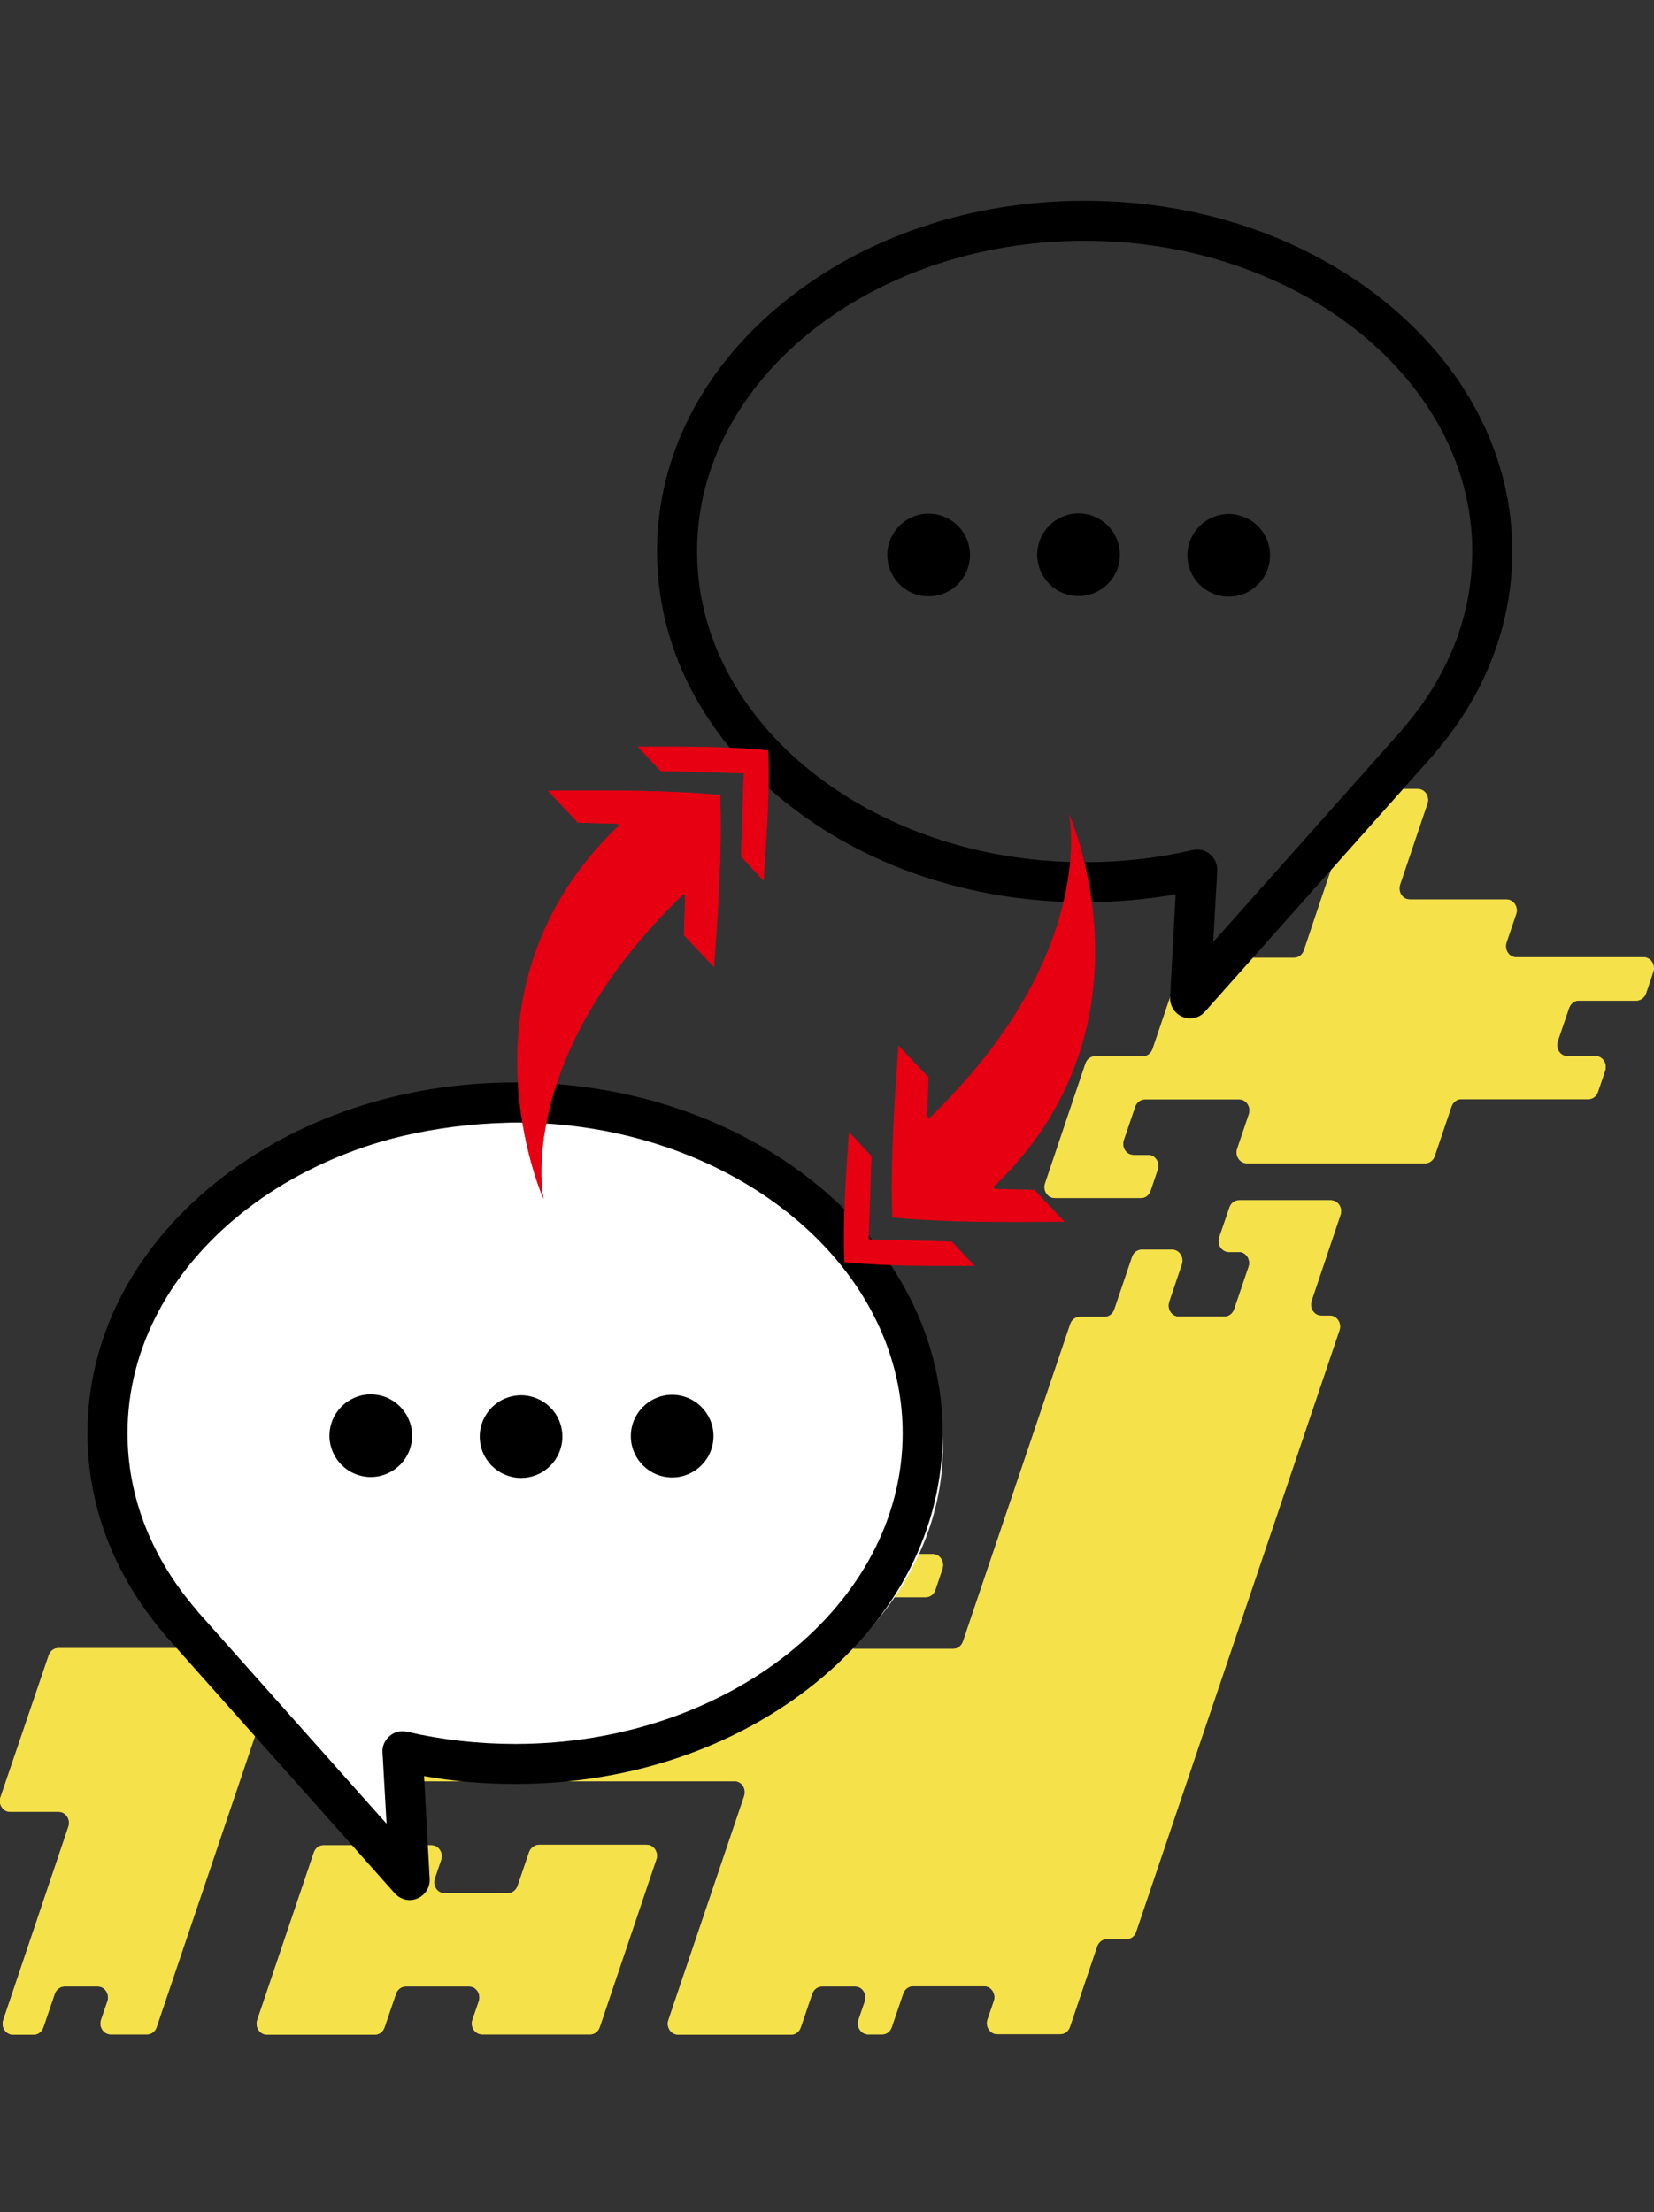
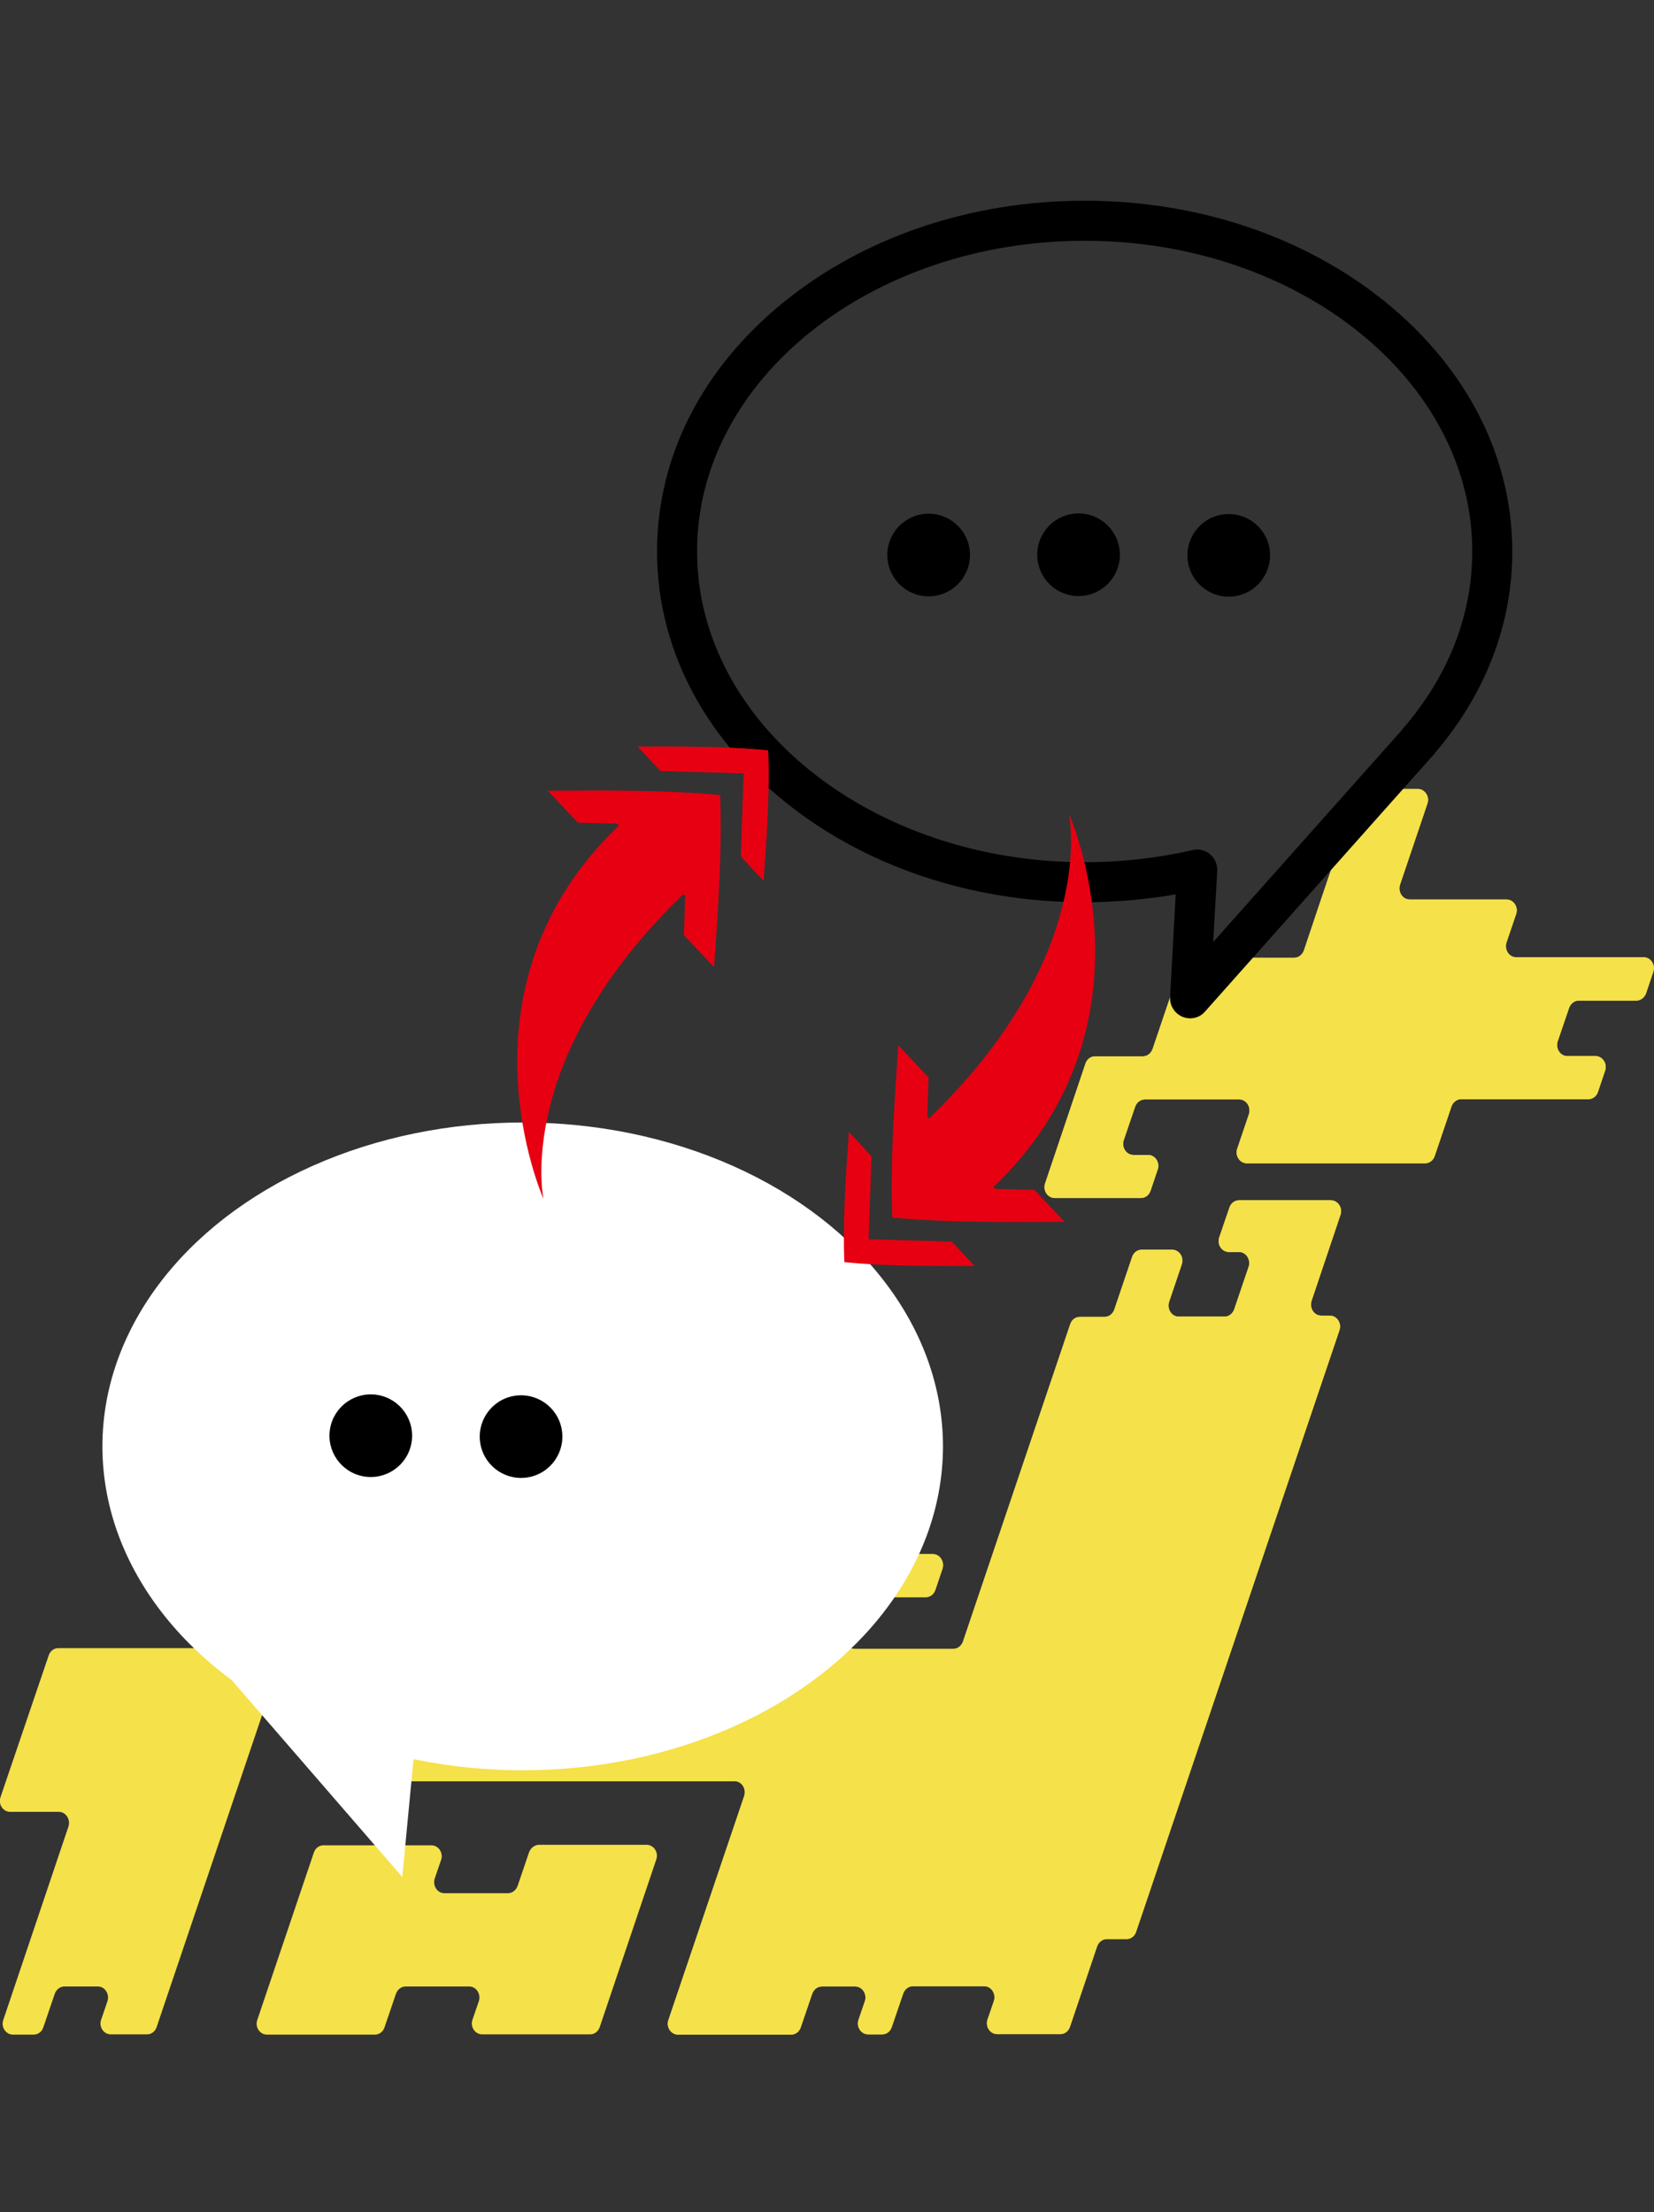
<svg xmlns="http://www.w3.org/2000/svg" version="1.1" id="レイヤー1" x="0px" y="0px" viewBox="0 0 652.5 872.8" style="enable-background:new 0 0 652.5 872.8;" xml:space="preserve">
  <rect x="0" y="0" width="652.5" height="872.8" fill="#333333" stroke="none" />
  <style type="text/css">
	.st0{fill:#F5E149;}
	.st1{fill:#FFFFFF;}
	.st2{fill:#E60012;}
</style>
  <g>
    <g>
-       <path class="st0" d="M81.7,650.3L81.7,650.3l-58.7,0c-1.7,0-3.2,1.1-3.8,2.9L0.2,709.1c-1,2.8,1,5.8,3.8,5.8h19.2    c2.8,0,4.7,3,3.8,5.8L1.3,797c-1,2.8,1,5.8,3.8,5.8h8.2c1.7,0,3.2-1.1,3.8-2.9l4.5-13.2c0.6-1.7,2.1-2.9,3.8-2.9h13.2    c2.8,0,4.7,3,3.8,5.8l-2.5,7.3c-1,2.8,1,5.8,3.8,5.8H58c1.7,0,3.2-1.1,3.8-2.9l48.6-143.8c1-2.8-1-5.8-3.8-5.8H81.7z" />
-       <path class="st0" d="M208.7,730.9l-4.5,13.2c-0.6,1.7-2.1,2.9-3.8,2.9h-25.1c-2.8,0-4.7-3-3.8-5.8l2.5-7.3c1-2.8-1-5.8-3.8-5.8    h-42.6c-1.7,0-3.2,1.1-3.8,2.9L101.5,797c-1,2.8,1,5.8,3.8,5.8h42.6c1.7,0,3.2-1.1,3.8-2.9l4.5-13.2c0.6-1.7,2.1-2.9,3.8-2.9h25.1    c2.8,0,4.7,3,3.8,5.8l-2.5,7.3c-1,2.8,1,5.8,3.8,5.8h42.6c1.7,0,3.2-1.1,3.8-2.9l22.3-66.1c1-2.8-1-5.8-3.8-5.8h-42.6    C210.8,728,209.3,729.2,208.7,730.9z" />
      <path class="st0" d="M649.4,391.8l2.8-8.3c1-2.8-1-5.8-3.8-5.8h-22.9H625h-26.9c-2.8,0-4.7-3-3.8-5.8l3.8-11.2    c1-2.8-1-5.8-3.8-5.8h-38.2c-2.8,0-4.7-3-3.8-5.8l10.8-32c1-2.8-1-5.8-3.8-5.8h-20.6c-1.7,0-3.2,1.1-3.8,2.9l-13.8,40.8l-6.7,20    c-0.6,1.7-2.1,2.9-3.8,2.9h-40.9c-1.7,0-3.2,1.1-3.8,2.9l-11.2,33.1c-0.6,1.7-2.1,2.9-3.8,2.9h-18.9c-1.7,0-3.2,1.1-3.8,2.9    l-15.9,47.2c-1,2.8,1,5.8,3.8,5.8l0,0h19.5h14.5c1.7,0,3.2-1.1,3.8-2.9l2.8-8.3c1-2.8-1-5.8-3.8-5.8h-5.8c-2.8,0-4.7-3-3.8-5.8    l4.5-13.2c0.6-1.7,2.1-2.9,3.8-2.9h37.3c2.8,0,4.7,3,3.8,5.8l-4.6,13.6c-1,2.8,1,5.8,3.8,5.8h70.3c1.7,0,3.2-1.1,3.8-2.9l6.6-19.5    c0.6-1.7,2.1-2.9,3.8-2.9h23.8l0,0h26.4c1.7,0,3.2-1.1,3.8-2.9l2.8-8.3c1-2.8-1-5.8-3.8-5.8h-11.1c-2.8,0-4.7-3-3.8-5.8l4.5-13.2    c0.6-1.7,2.1-2.9,3.8-2.9h23C647.3,394.7,648.9,393.5,649.4,391.8z" />
      <g>
        <path class="st0" d="M368,613.2h-12c-1.7,0-3.2,1.1-3.8,2.9l-2.8,8.3c-1,2.8,1,5.8,3.8,5.8h12c1.7,0,3.2-1.1,3.8-2.9l2.8-8.3     C372.7,616.2,370.8,613.2,368,613.2z" />
        <path class="st0" d="M528.8,479.4c1-2.8-1-5.8-3.8-5.8h-9.8h-13.7h-12.7c-1.7,0-3.2,1.1-3.8,2.9l-4,11.7c-1,2.8,1,5.8,3.8,5.8h4     c2.8,0,4.7,3,3.8,5.8l-5.7,16.8c-0.6,1.7-2.1,2.9-3.8,2.9h-18.1c-2.8,0-4.7-3-3.8-5.8l5-14.8c1-2.8-1-5.8-3.8-5.8h-12     c-1.7,0-3.2,1.1-3.8,2.9l-7,20.7c-0.6,1.7-2.1,2.9-3.8,2.9H426c-1.7,0-3.2,1.1-3.8,2.9l-42.3,125.2c-0.6,1.7-2.1,2.9-3.8,2.9     h-37.9l0,0h-1.1c-2.8,0-4.7-3-3.8-5.8l2.9-8.5c1-2.8-1-5.8-3.8-5.8h-16.7c-1.7,0-3.2,1.1-3.8,2.9l-4.9,14.4     c-0.6,1.7-2.1,2.9-3.8,2.9H151.3c-1.7,0-3.2,1.1-3.8,2.9L132.8,697c-1,2.8,1,5.8,3.8,5.8h153.2c2.8,0,4.7,3,3.8,5.8L263.7,797     c-1,2.8,1,5.8,3.8,5.8h44.6c1.7,0,3.2-1.1,3.8-2.9l4.5-13.2c0.6-1.7,2.1-2.9,3.8-2.9h13.2c2.8,0,4.7,3,3.8,5.8l-2.5,7.3     c-1,2.8,1,5.8,3.8,5.8h5.5c1.7,0,3.2-1.1,3.8-2.9l4.5-13.2c0.6-1.7,2.1-2.9,3.8-2.9h28.2c2.8,0,4.7,3,3.8,5.8l-2.5,7.3     c-1,2.8,1,5.8,3.8,5.8h24.9c1.7,0,3.2-1.1,3.8-2.9l10.7-31.7c0.6-1.7,2.1-2.9,3.8-2.9h7.8c1.7,0,3.2-1.1,3.8-2.9l80.2-237.3     c1-2.8-1-5.8-3.8-5.8h-3.4c-2.8,0-4.7-3-3.8-5.8L528.8,479.4z" />
      </g>
    </g>
    <g>
      <path class="st0" d="M81.7,650.3L81.7,650.3l-58.7,0c-1.7,0-3.2,1.1-3.8,2.9L0.2,709.1c-1,2.8,1,5.8,3.8,5.8h19.2    c2.8,0,4.7,3,3.8,5.8L1.3,797c-1,2.8,1,5.8,3.8,5.8h8.2c1.7,0,3.2-1.1,3.8-2.9l4.5-13.2c0.6-1.7,2.1-2.9,3.8-2.9h13.2    c2.8,0,4.7,3,3.8,5.8l-2.5,7.3c-1,2.8,1,5.8,3.8,5.8H58c1.7,0,3.2-1.1,3.8-2.9l48.6-143.8c1-2.8-1-5.8-3.8-5.8H81.7z" />
      <path class="st0" d="M208.7,730.9l-4.5,13.2c-0.6,1.7-2.1,2.9-3.8,2.9h-25.1c-2.8,0-4.7-3-3.8-5.8l2.5-7.3c1-2.8-1-5.8-3.8-5.8    h-42.6c-1.7,0-3.2,1.1-3.8,2.9L101.5,797c-1,2.8,1,5.8,3.8,5.8h42.6c1.7,0,3.2-1.1,3.8-2.9l4.5-13.2c0.6-1.7,2.1-2.9,3.8-2.9h25.1    c2.8,0,4.7,3,3.8,5.8l-2.5,7.3c-1,2.8,1,5.8,3.8,5.8h42.6c1.7,0,3.2-1.1,3.8-2.9l22.3-66.1c1-2.8-1-5.8-3.8-5.8h-42.6    C210.8,728,209.3,729.2,208.7,730.9z" />
      <path class="st0" d="M649.4,391.8l2.8-8.3c1-2.8-1-5.8-3.8-5.8h-22.9H625h-26.9c-2.8,0-4.7-3-3.8-5.8l3.8-11.2    c1-2.8-1-5.8-3.8-5.8h-38.2c-2.8,0-4.7-3-3.8-5.8l10.8-32c1-2.8-1-5.8-3.8-5.8h-20.6c-1.7,0-3.2,1.1-3.8,2.9l-13.8,40.8l-6.7,20    c-0.6,1.7-2.1,2.9-3.8,2.9h-40.9c-1.7,0-3.2,1.1-3.8,2.9l-11.2,33.1c-0.6,1.7-2.1,2.9-3.8,2.9h-18.9c-1.7,0-3.2,1.1-3.8,2.9    l-15.9,47.2c-1,2.8,1,5.8,3.8,5.8l0,0h19.5h14.5c1.7,0,3.2-1.1,3.8-2.9l2.8-8.3c1-2.8-1-5.8-3.8-5.8h-5.8c-2.8,0-4.7-3-3.8-5.8    l4.5-13.2c0.6-1.7,2.1-2.9,3.8-2.9h37.3c2.8,0,4.7,3,3.8,5.8l-4.6,13.6c-1,2.8,1,5.8,3.8,5.8h70.3c1.7,0,3.2-1.1,3.8-2.9l6.6-19.5    c0.6-1.7,2.1-2.9,3.8-2.9h23.8l0,0h26.4c1.7,0,3.2-1.1,3.8-2.9l2.8-8.3c1-2.8-1-5.8-3.8-5.8h-11.1c-2.8,0-4.7-3-3.8-5.8l4.5-13.2    c0.6-1.7,2.1-2.9,3.8-2.9h23C647.3,394.7,648.9,393.5,649.4,391.8z" />
      <g>
        <path class="st0" d="M368,613.2h-12c-1.7,0-3.2,1.1-3.8,2.9l-2.8,8.3c-1,2.8,1,5.8,3.8,5.8h12c1.7,0,3.2-1.1,3.8-2.9l2.8-8.3     C372.7,616.2,370.8,613.2,368,613.2z" />
        <path class="st0" d="M528.8,479.4c1-2.8-1-5.8-3.8-5.8h-9.8h-13.7h-12.7c-1.7,0-3.2,1.1-3.8,2.9l-4,11.7c-1,2.8,1,5.8,3.8,5.8h4     c2.8,0,4.7,3,3.8,5.8l-5.7,16.8c-0.6,1.7-2.1,2.9-3.8,2.9h-18.1c-2.8,0-4.7-3-3.8-5.8l5-14.8c1-2.8-1-5.8-3.8-5.8h-12     c-1.7,0-3.2,1.1-3.8,2.9l-7,20.7c-0.6,1.7-2.1,2.9-3.8,2.9H426c-1.7,0-3.2,1.1-3.8,2.9l-42.3,125.2c-0.6,1.7-2.1,2.9-3.8,2.9     h-37.9l0,0h-1.1c-2.8,0-4.7-3-3.8-5.8l2.9-8.5c1-2.8-1-5.8-3.8-5.8h-16.7c-1.7,0-3.2,1.1-3.8,2.9l-4.9,14.4     c-0.6,1.7-2.1,2.9-3.8,2.9H151.3c-1.7,0-3.2,1.1-3.8,2.9L132.8,697c-1,2.8,1,5.8,3.8,5.8h153.2c2.8,0,4.7,3,3.8,5.8L263.7,797     c-1,2.8,1,5.8,3.8,5.8h44.6c1.7,0,3.2-1.1,3.8-2.9l4.5-13.2c0.6-1.7,2.1-2.9,3.8-2.9h13.2c2.8,0,4.7,3,3.8,5.8l-2.5,7.3     c-1,2.8,1,5.8,3.8,5.8h5.5c1.7,0,3.2-1.1,3.8-2.9l4.5-13.2c0.6-1.7,2.1-2.9,3.8-2.9h28.2c2.8,0,4.7,3,3.8,5.8l-2.5,7.3     c-1,2.8,1,5.8,3.8,5.8h24.9c1.7,0,3.2-1.1,3.8-2.9l10.7-31.7c0.6-1.7,2.1-2.9,3.8-2.9h7.8c1.7,0,3.2-1.1,3.8-2.9l80.2-237.3     c1-2.8-1-5.8-3.8-5.8h-3.4c-2.8,0-4.7-3-3.8-5.8L528.8,479.4z" />
      </g>
    </g>
  </g>
  <g>
    <path d="M546.6,119.2c-31.8-25.8-73.9-40-118.7-40s-86.9,14.2-118.7,40c-32.3,26.2-50,61.1-50,98.4c0,37.3,17.8,72.3,50,98.4   c31.8,25.8,73.9,40,118.7,40c12.1,0,24.2-1.1,35.9-3.1l-2.2,40.5c-0.2,3.4,1.8,6.5,4.9,7.8c1,0.4,2,0.6,3,0.6   c2.2,0,4.4-0.9,5.9-2.7l90.3-101.5c0.3-0.3,0.5-0.7,0.8-1c19.7-23.2,30.1-50.5,30.1-79C596.6,180.3,578.8,145.4,546.6,119.2z    M553.6,287.3c-0.2,0.3-0.4,0.5-0.6,0.8l-74.4,83.6l1.6-28.1c0.1-2.5-0.9-4.9-2.8-6.5c-1.4-1.2-3.2-1.9-5.1-1.9   c-0.6,0-1.2,0.1-1.8,0.2c-13.8,3.2-28.1,4.8-42.6,4.8c-84.3,0-152.9-55-152.9-122.6C274.9,150,343.5,95,427.9,95   c84.3,0,152.9,55,152.9,122.6C580.8,242.7,571.4,266.7,553.6,287.3z" />
    <ellipse transform="matrix(0.997 -8.248033e-02 8.248033e-02 0.997 -16.807 30.951)" cx="366.2" cy="218.9" rx="16.3" ry="16.3" />
    <ellipse transform="matrix(0.189 -0.982 0.982 0.189 130.106 595.351)" cx="425.5" cy="218.9" rx="16.3" ry="16.3" />
    <ellipse transform="matrix(0.984 -0.178 0.178 0.984 -31.277 90.02)" cx="484.8" cy="218.9" rx="16.3" ry="16.3" />
  </g>
  <g>
    <polygon class="st1" points="85.6,656.2 158.7,740.6 166,664.1  " />
    <ellipse class="st1" cx="206.2" cy="570.7" rx="165.8" ry="127.8" />
    <g>
-       <path d="M34.5,565.5c0,28.5,10.4,55.8,30.1,79c0.2,0.4,0.5,0.7,0.8,1L155.7,747c1.5,1.7,3.7,2.7,5.9,2.7c1,0,2-0.2,3-0.6    c3.1-1.3,5.1-4.4,4.9-7.8l-2.2-40.5c11.8,2.1,23.8,3.1,35.9,3.1c44.8,0,86.9-14.2,118.7-40c32.3-26.2,50-61.1,50-98.4    c0-37.3-17.8-72.3-50-98.4c-31.8-25.8-73.9-40-118.7-40s-86.9,14.2-118.7,40C52.3,493.2,34.5,528.2,34.5,565.5z M50.3,565.5    c0-67.6,68.6-122.6,152.9-122.6c84.3,0,152.9,55,152.9,122.6c0,67.6-68.6,122.6-152.9,122.6c-14.5,0-28.8-1.6-42.6-4.8    c-0.6-0.1-1.2-0.2-1.8-0.2c-1.8,0-3.7,0.6-5.1,1.9c-1.9,1.6-3,4-2.8,6.5l1.6,28.1l-74.4-83.6c-0.2-0.3-0.4-0.5-0.6-0.8    C59.7,614.6,50.3,590.5,50.3,565.5z" />
-       <ellipse transform="matrix(8.248033e-02 -0.997 0.997 8.248033e-02 -321.783 784.003)" cx="264.9" cy="566.8" rx="16.3" ry="16.3" />
      <ellipse transform="matrix(0.982 -0.189 0.189 0.982 -103.469 49.102)" cx="205.6" cy="566.8" rx="16.3" ry="16.3" />
      <ellipse transform="matrix(0.178 -0.984 0.984 0.178 -437.5 609.549)" cx="146.3" cy="566.8" rx="16.3" ry="16.3" />
    </g>
  </g>
  <g>
    <g>
-       <path class="st2" d="M216.1,312l11.9,12.6l15.5,0.4l0.7,0.7c-67.1,64-29.8,147.3-29.8,147.3s-12-55.4,55.2-120.2l0.7,0.7    l-0.5,15.5l11.9,12.6c1.6-22.8,3.2-45.6,2.4-67.9C261.7,311.6,238.9,311.9,216.1,312L216.1,312z M216.1,312" />
      <path class="st2" d="M301.2,347.5c1.2-17.2,2.5-34.5,1.8-51.4c-16.9-1.7-34.2-1.5-51.4-1.5l9,9.6l32.8,0.9l-1.1,32.8L301.2,347.5z     M301.2,347.5" />
    </g>
    <g>
      <path class="st2" d="M216.1,312l11.9,12.6l15.5,0.4l0.7,0.7c-67.1,64-29.8,147.3-29.8,147.3s-12-55.4,55.2-120.2l0.7,0.7    l-0.5,15.5l11.9,12.6c1.6-22.8,3.2-45.6,2.4-67.9C261.7,311.6,238.9,311.9,216.1,312L216.1,312z M216.1,312" />
      <path class="st2" d="M301.2,347.5c1.2-17.2,2.5-34.5,1.8-51.4c-16.9-1.7-34.2-1.5-51.4-1.5l9,9.6l32.8,0.9l-1.1,32.8L301.2,347.5z     M301.2,347.5" />
    </g>
  </g>
  <g>
    <path class="st2" d="M420,482.1l-11.9-12.6l-15.5-0.4l-0.7-0.7c67.1-64,29.8-147.3,29.8-147.3s12,55.4-55.2,120.2l-0.7-0.7   l0.5-15.5l-11.9-12.6c-1.6,22.8-3.2,45.6-2.4,67.9C374.4,482.5,397.2,482.2,420,482.1L420,482.1z M420,482.1" />
    <path class="st2" d="M334.9,446.6c-1.2,17.2-2.5,34.5-1.8,51.4c16.9,1.7,34.2,1.5,51.4,1.5l-9-9.6l-32.8-0.9l1.1-32.8L334.9,446.6z    M334.9,446.6" />
  </g>
</svg>